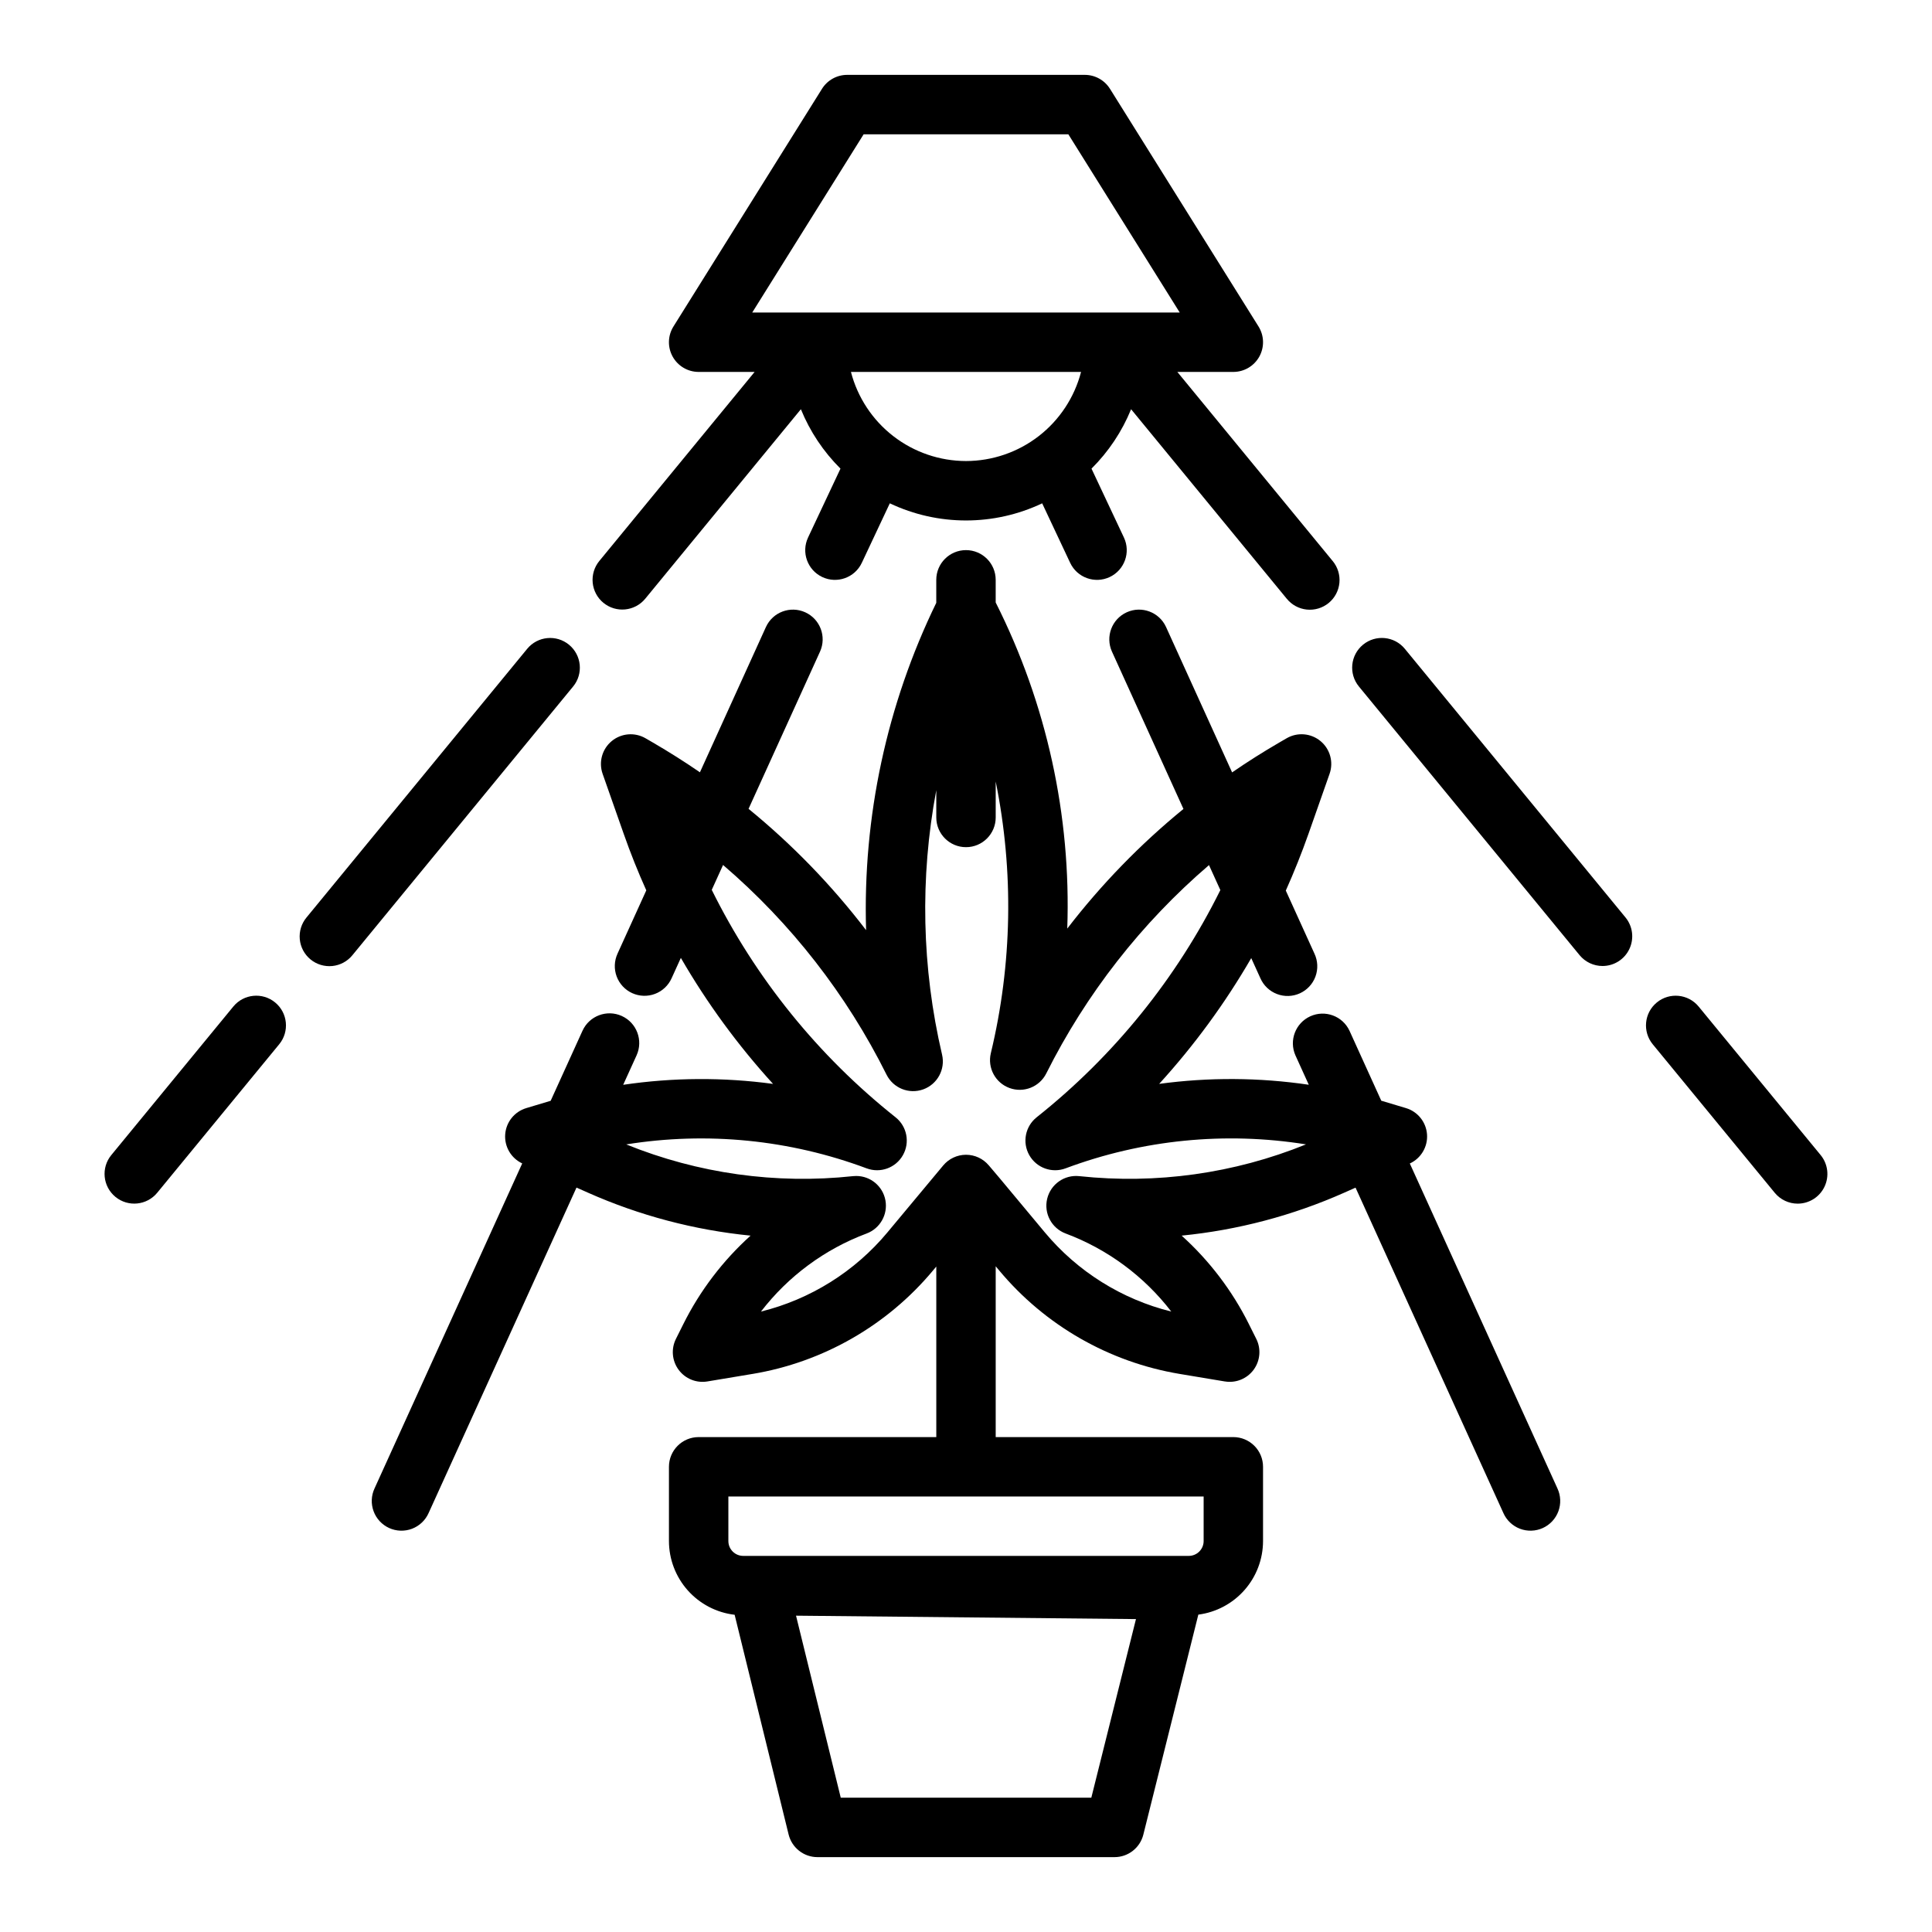
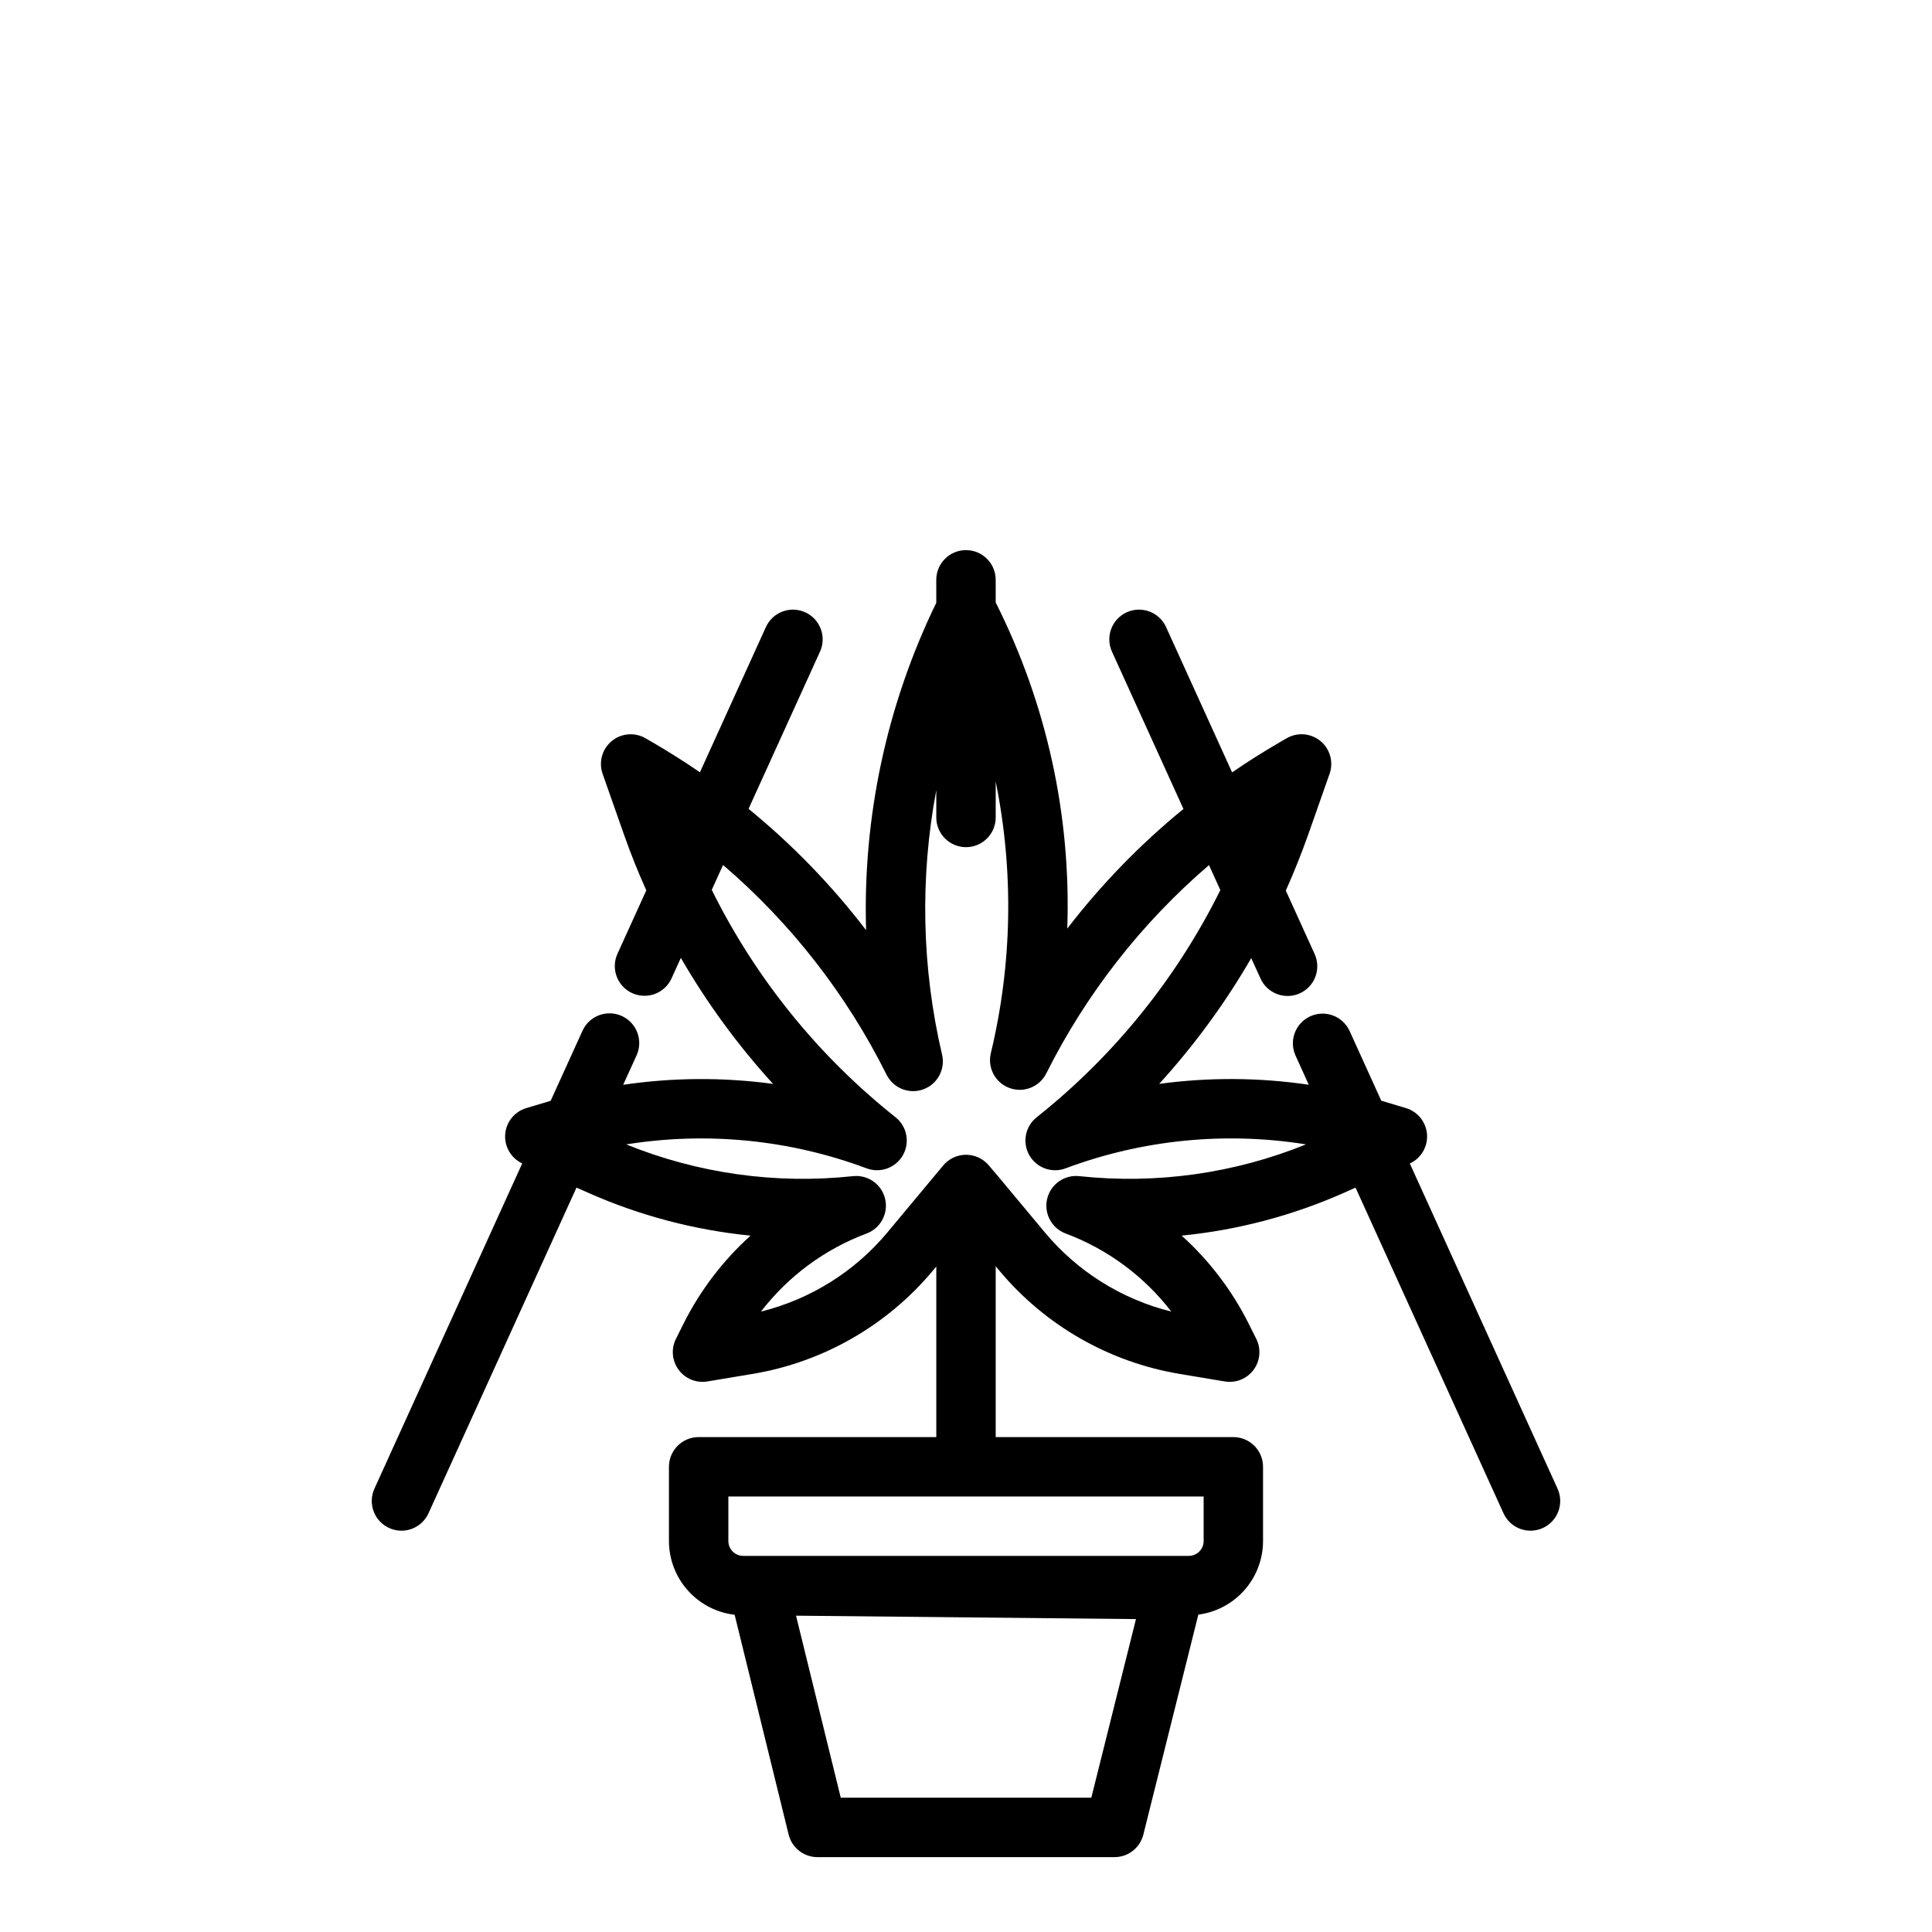
<svg xmlns="http://www.w3.org/2000/svg" fill="#000000" width="800px" height="800px" version="1.1" viewBox="144 144 512 512">
  <g>
    <path d="m308.79 413.25c-3.957-1.797-8.621-0.047-10.422 3.91l-8.438 18.566c-0.113 0.035-0.227 0.062-0.34 0.098l-6.121 1.836h0.004c-3.129 0.934-5.352 3.703-5.59 6.957-0.238 3.254 1.555 6.316 4.512 7.699l-39.133 86.121c-0.891 1.906-0.984 4.09-0.254 6.062 0.727 1.973 2.215 3.574 4.129 4.445 1.914 0.867 4.098 0.938 6.062 0.188 1.965-0.75 3.551-2.258 4.398-4.184l39.18-86.227 3.035 1.348h-0.004c13.668 6.07 28.219 9.914 43.102 11.387-7.352 6.633-13.398 14.582-17.82 23.441l-1.957 3.918c-1.324 2.648-1.051 5.812 0.711 8.195 1.758 2.383 4.707 3.574 7.625 3.086l11.949-1.992v0.004c18.723-3.125 35.707-12.863 47.859-27.441l0.852-1.02v45.199l-62.98-0.004c-4.348 0-7.871 3.527-7.871 7.875v19.68c0.008 4.82 1.785 9.477 4.992 13.074 3.211 3.602 7.629 5.902 12.418 6.461l14.305 58.23c0.867 3.519 4.023 5.996 7.644 5.996h78.723c3.613 0 6.762-2.461 7.637-5.965l14.574-58.301c4.738-0.617 9.086-2.934 12.242-6.523 3.156-3.586 4.898-8.195 4.906-12.973v-19.68c0-2.09-0.828-4.094-2.305-5.566-1.477-1.477-3.481-2.309-5.566-2.309h-62.977v-45.27l0.91 1.094c12.152 14.578 29.137 24.316 47.859 27.441l11.949 1.992v-0.004c2.922 0.488 5.867-0.703 7.629-3.086 1.758-2.383 2.031-5.547 0.707-8.195l-1.961-3.918h0.004c-4.422-8.859-10.465-16.809-17.82-23.441 14.883-1.473 29.434-5.316 43.102-11.387l2.984-1.328 39.168 86.207c0.848 1.926 2.43 3.434 4.394 4.184s4.148 0.68 6.066-0.188c1.914-0.871 3.402-2.473 4.129-4.445 0.727-1.973 0.633-4.156-0.258-6.062l-39.117-86.102v0.004c2.973-1.367 4.789-4.434 4.562-7.699-0.23-3.266-2.457-6.047-5.594-6.984l-6.121-1.836c-0.137-0.039-0.273-0.078-0.41-0.117l-8.426-18.547c-1.828-3.906-6.457-5.613-10.383-3.828-3.926 1.785-5.688 6.394-3.949 10.34l3.543 7.801v0.004c-13.141-1.938-26.488-2.016-39.648-0.23 9.301-10.207 17.484-21.379 24.402-33.332l2.426 5.34c0.848 1.926 2.434 3.43 4.398 4.18 1.965 0.75 4.148 0.684 6.062-0.188 1.914-0.867 3.402-2.469 4.129-4.441 0.727-1.977 0.637-4.156-0.258-6.062l-7.598-16.723c2.199-4.91 4.199-9.918 6.004-15.023l5.598-15.926c1.094-3.109 0.133-6.57-2.406-8.672-2.543-2.102-6.121-2.398-8.973-0.746l-1.918 1.113c-4.293 2.492-8.473 5.137-12.535 7.934l-17.516-38.551c-1.809-3.938-6.465-5.672-10.41-3.879-3.945 1.793-5.699 6.438-3.926 10.395l18.957 41.723 0.004-0.004c-11.445 9.352-21.777 19.988-30.793 31.703 1.047-29.941-5.481-59.664-18.969-86.418v-6c0-4.348-3.523-7.875-7.871-7.875s-7.875 3.527-7.875 7.875v6.094-0.004c-13.125 26.984-19.508 56.754-18.598 86.746-9.098-11.891-19.551-22.68-31.148-32.148l18.949-41.688c1.773-3.957 0.02-8.602-3.926-10.395-3.945-1.793-8.598-0.059-10.41 3.879l-17.5 38.52c-4.051-2.781-8.215-5.414-12.492-7.902l-1.918-1.113c-2.852-1.652-6.43-1.355-8.969 0.746-2.543 2.102-3.5 5.562-2.41 8.672l5.598 15.926c1.785 5.086 3.777 10.07 5.977 14.957l-7.629 16.785v0.004c-0.871 1.902-0.953 4.074-0.223 6.035 0.734 1.961 2.215 3.551 4.121 4.418 1.906 0.863 4.078 0.938 6.039 0.195 1.957-0.738 3.539-2.227 4.398-4.137l2.453-5.398c6.926 11.973 15.117 23.168 24.434 33.391-13.184-1.789-26.555-1.707-39.715 0.238l3.551-7.812c1.793-3.961 0.043-8.625-3.918-10.422zm124.42 207.16h-66.402l-11.852-48.238 90.086 0.906zm29.766-79.824v11.809c0 1.043-0.418 2.043-1.156 2.781-0.738 0.738-1.738 1.152-2.781 1.152h-118.08c-2.172 0-3.934-1.762-3.934-3.934v-11.809zm-89.316-86.965c3.629 1.367 7.711-0.113 9.621-3.488 1.91-3.371 1.082-7.633-1.953-10.043-20.473-16.258-37.105-36.836-48.707-60.266l3-6.602-0.004 0.004c18.016 15.441 32.746 34.344 43.328 55.578 1.785 3.574 5.965 5.25 9.719 3.891 3.758-1.355 5.902-5.312 4.992-9.203-5.387-22.996-5.906-46.863-1.531-70.074v7.215c0 4.348 3.527 7.875 7.875 7.875s7.871-3.527 7.871-7.875v-9.523 0.004c4.828 23.805 4.387 48.379-1.293 72-0.93 3.887 1.203 7.852 4.957 9.223 3.758 1.371 7.941-0.293 9.734-3.863 10.562-21.086 25.223-39.855 43.125-55.215l3.012 6.625h-0.004c-11.602 23.406-28.219 43.961-48.672 60.203-3.039 2.414-3.867 6.676-1.957 10.047 1.914 3.371 5.992 4.852 9.621 3.488 20.328-7.598 42.281-9.785 63.707-6.348-19.031 7.715-39.672 10.605-60.09 8.414-3.945-0.422-7.586 2.152-8.504 6.008-0.918 3.859 1.18 7.797 4.894 9.191 11.082 4.144 20.785 11.312 28 20.691-13.121-3.254-24.863-10.605-33.52-20.992l-12.039-14.445-2.828-3.336h-0.004c-1.496-1.762-3.688-2.781-6-2.781h-0.035c-2.324 0.012-4.527 1.047-6.016 2.832l-14.777 17.73h0.004c-8.656 10.387-20.402 17.738-33.523 20.992 7.219-9.379 16.918-16.547 28.004-20.691 3.562-1.336 5.656-5.031 4.981-8.773-0.68-3.746-3.938-6.469-7.742-6.469-0.285 0-0.566 0.016-0.848 0.043-20.422 2.195-41.066-0.695-60.098-8.41 21.426-3.438 43.375-1.25 63.699 6.344z" />
-     <path d="m216.91 409.66c-3.359-2.762-8.32-2.277-11.078 1.082l-32.332 39.359c-2.762 3.359-2.273 8.32 1.086 11.082 3.359 2.758 8.32 2.273 11.078-1.09l32.332-39.359c2.758-3.359 2.269-8.316-1.086-11.074z" />
-     <path d="m294.79 314.86c-3.356-2.762-8.316-2.277-11.078 1.082l-58.477 71.191c-1.344 1.613-1.988 3.691-1.789 5.781 0.195 2.086 1.219 4.008 2.84 5.34s3.707 1.961 5.793 1.75c2.086-0.211 4-1.246 5.32-2.875l58.477-71.191h0.004c2.758-3.359 2.269-8.32-1.09-11.078z" />
-     <path d="m303.91 303.75c3.359 2.758 8.32 2.273 11.082-1.082l41.25-50.219c2.402 5.898 5.973 11.254 10.492 15.742l-8.59 18.254v0.004c-1.848 3.934-0.16 8.621 3.773 10.473 3.934 1.852 8.625 0.164 10.473-3.769l7.418-15.766h0.004c12.777 6.055 27.598 6.055 40.375 0l7.418 15.766c1.852 3.934 6.539 5.621 10.473 3.769 3.934-1.852 5.625-6.539 3.773-10.473l-8.59-18.254v-0.004c4.519-4.488 8.09-9.844 10.492-15.742l41.25 50.219h0.004c1.32 1.629 3.234 2.664 5.32 2.875 2.086 0.211 4.172-0.418 5.793-1.75 1.621-1.328 2.641-3.254 2.84-5.34 0.195-2.09-0.445-4.168-1.789-5.781l-41.16-50.109h14.836c2.859 0 5.496-1.555 6.883-4.055 1.391-2.504 1.309-5.562-0.207-7.988l-39.359-62.977h-0.004c-1.438-2.305-3.961-3.703-6.672-3.703h-62.977c-2.715 0-5.238 1.398-6.676 3.703l-39.359 62.977c-1.52 2.426-1.598 5.484-0.211 7.988 1.387 2.5 4.023 4.055 6.883 4.055h14.836l-41.16 50.105c-1.324 1.613-1.953 3.688-1.75 5.766 0.203 2.078 1.223 3.992 2.836 5.316zm96.09-37.57c-6.981-0.012-13.758-2.332-19.277-6.606-5.516-4.273-9.461-10.258-11.215-17.012h60.984c-1.754 6.754-5.699 12.738-11.219 17.012-5.516 4.273-12.297 6.594-19.273 6.606zm-56.648-39.363 29.52-47.23h54.25l29.52 47.23z" />
-     <path d="m620.41 462.98c3.043-0.004 5.816-1.758 7.113-4.512 1.301-2.75 0.898-6.008-1.031-8.359l-32.332-39.359c-2.762-3.359-7.723-3.848-11.082-1.086-3.359 2.758-3.844 7.719-1.086 11.078l32.332 39.359c1.496 1.824 3.731 2.879 6.086 2.879z" />
-     <path d="m568.69 400c3.047-0.004 5.816-1.758 7.113-4.512 1.301-2.75 0.898-6.008-1.035-8.359l-58.477-71.191c-2.758-3.359-7.719-3.844-11.078-1.086-3.359 2.762-3.848 7.723-1.086 11.082l58.477 71.191c1.496 1.82 3.731 2.875 6.086 2.875z" />
  </g>
</svg>